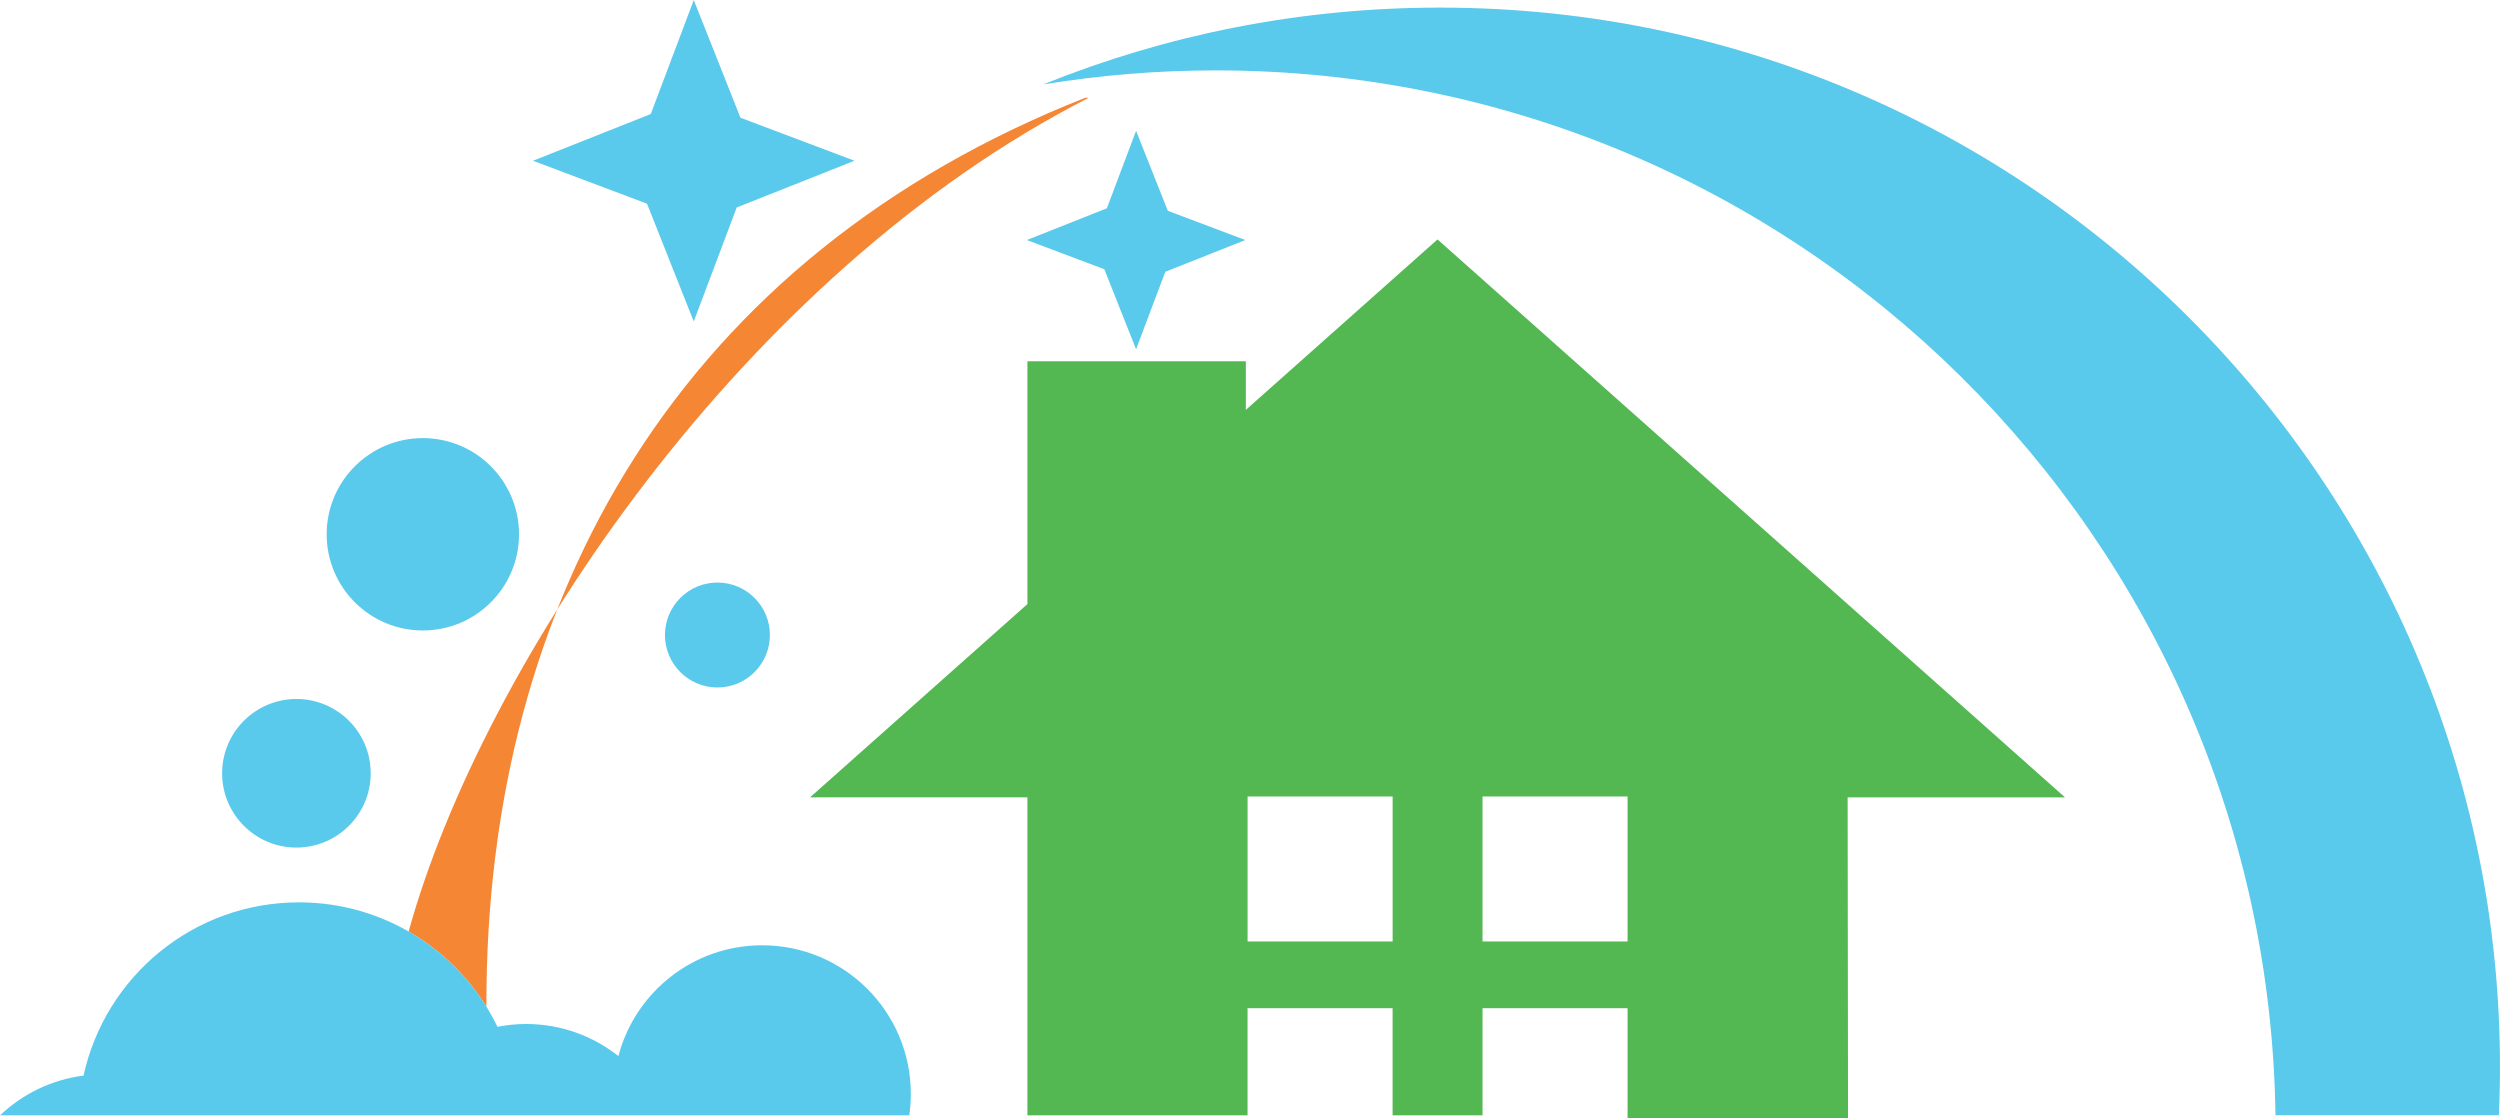
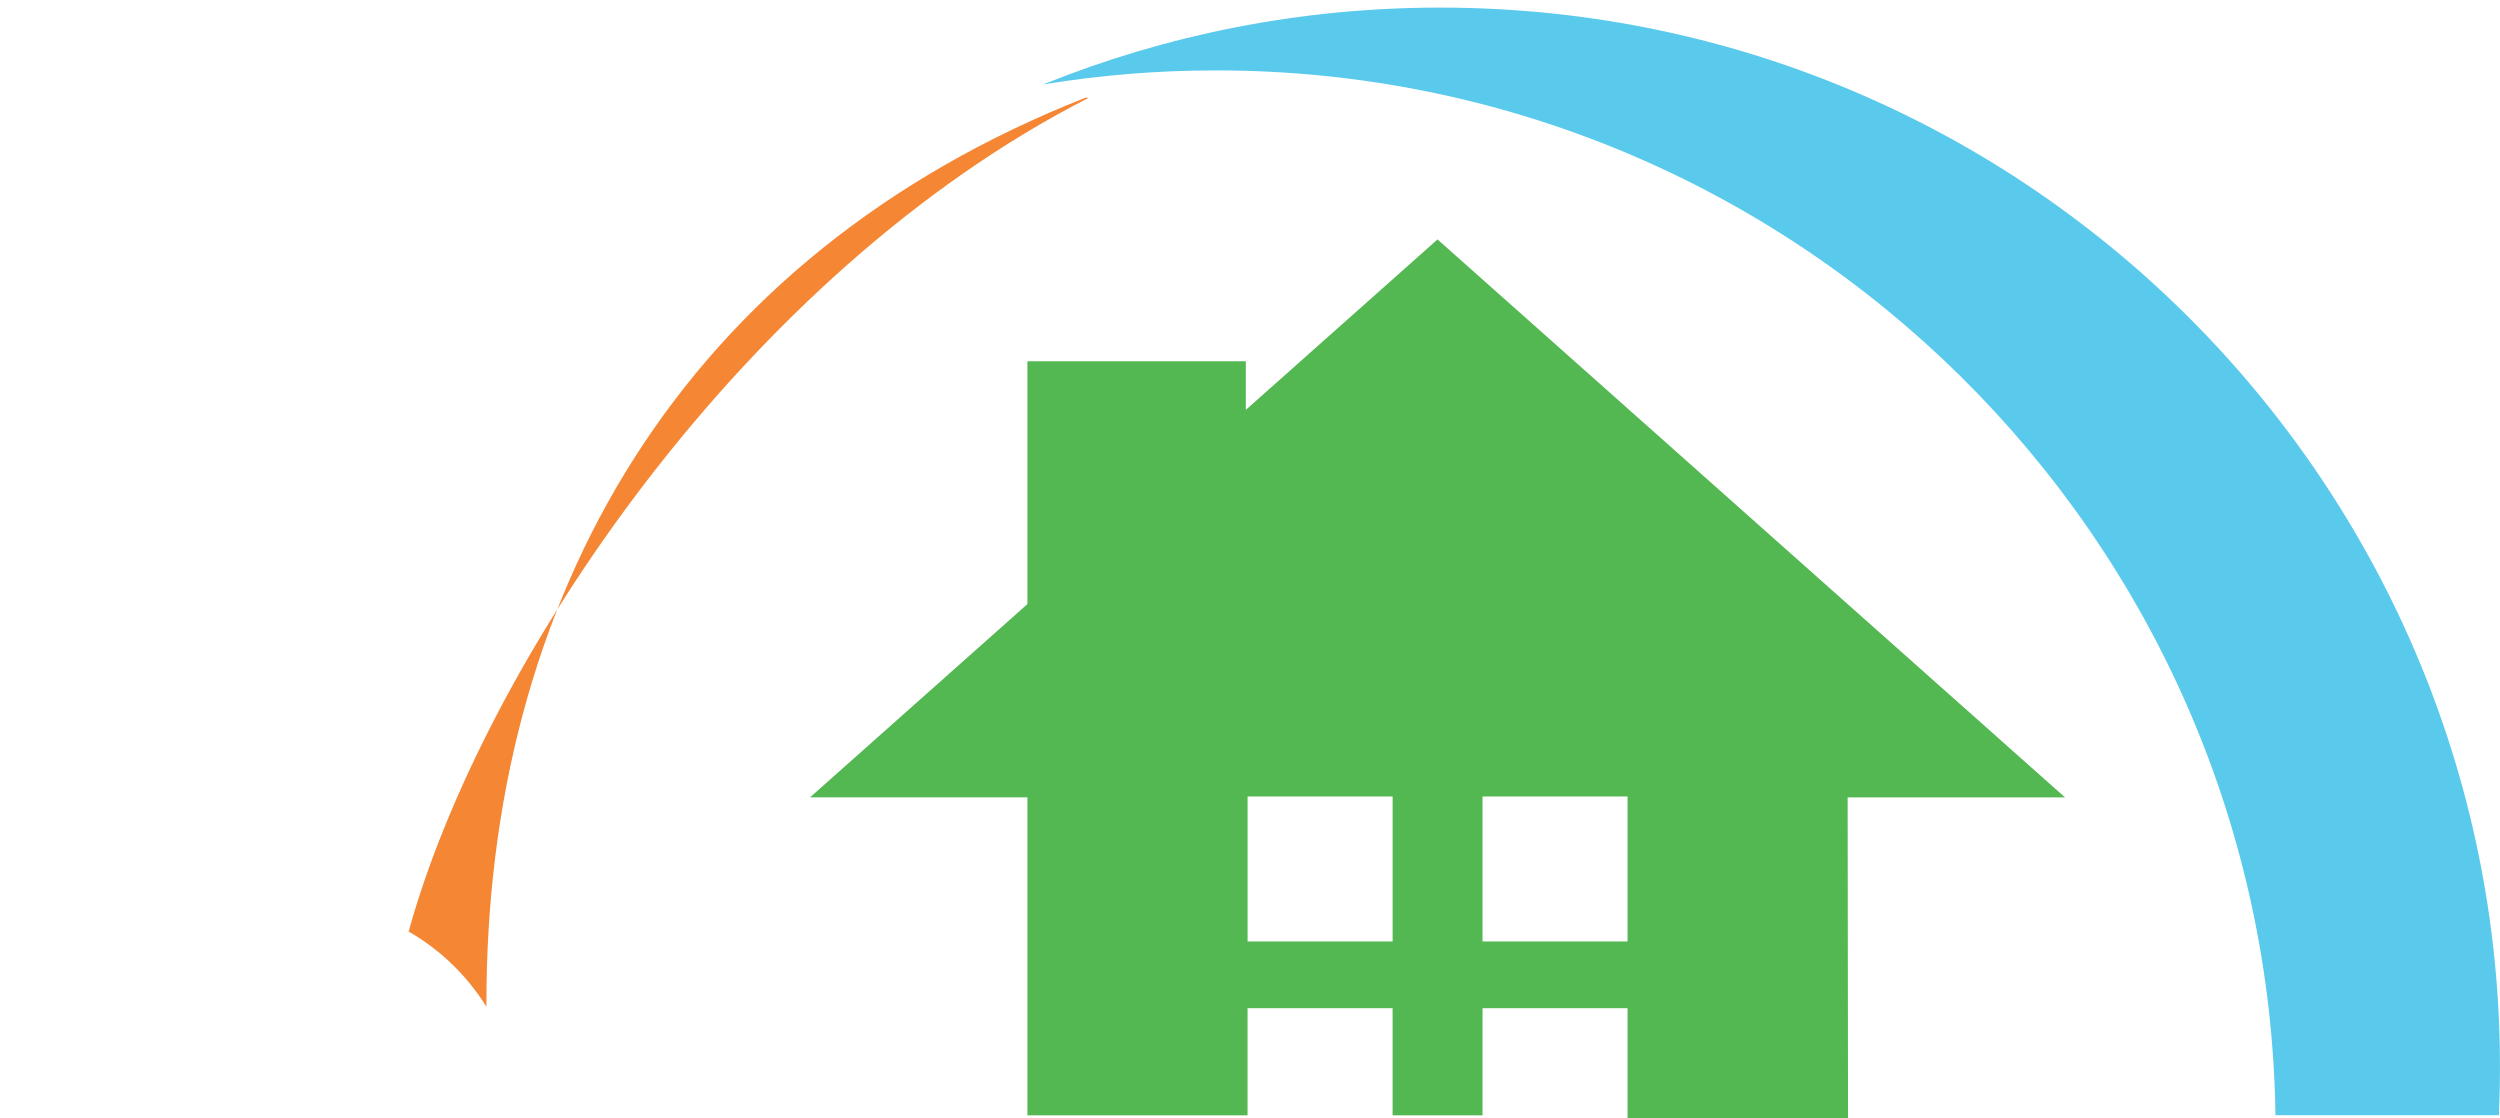
<svg xmlns="http://www.w3.org/2000/svg" xml:space="preserve" width="68.03mm" height="30.422mm" style="shape-rendering:geometricPrecision; text-rendering:geometricPrecision; image-rendering:optimizeQuality; fill-rule:evenodd; clip-rule:evenodd" viewBox="0 0 69.997 31.302">
  <defs>
    <style type="text/css">
   
    .fil0 {fill:#53B852}
    .fil2 {fill:#59C9EC}
    .fil1 {fill:#F58634}
   
  </style>
  </defs>
  <g id="Camada_x0020_1">
    <path class="fil0" d="M45.57 31.302l0 -3.073 -4.061 0 0 3 -2.518 0 0 -3 -4.061 0 0 3 -6.164 0 0 -8.904 -6.086 0 6.086 -5.411 0 -6.799 6.116 0 0 1.361 5.367 -4.772 8.784 7.811 8.785 7.811 -6.086 0 0.011 8.977 -6.175 0zm-10.639 -9.002l4.061 0 0 4.061 -4.061 0 0 -4.061zm6.578 0l4.061 0 0 4.061 -4.061 0 0 -4.061z" />
    <path class="fil1" d="M30.401 2.732c-11.278,4.439 -16.813,13.948 -16.782,25.456 -0.54,-0.87 -1.289,-1.595 -2.178,-2.106 2.067,-7.483 9.391,-18.416 19.031,-23.338l-0.07 -0.012z" />
-     <path class="fil2" d="M14.73 28.671c0.976,0 1.874,0.336 2.584,0.899 0.468,-1.786 2.093,-3.103 4.026,-3.103 2.299,0 4.162,1.863 4.162,4.162 0,0.204 -0.015,0.404 -0.043,0.6l-25.458 0c0.626,-0.596 1.437,-0.998 2.338,-1.113 0.606,-2.774 3.076,-4.851 6.031,-4.851 2.446,0 4.559,1.422 5.558,3.484 0.26,-0.051 0.528,-0.078 0.802,-0.078zm-6.431 -9.1c1.148,0 2.08,0.931 2.08,2.08 0,1.148 -0.931,2.08 -2.08,2.08 -1.148,0 -2.08,-0.931 -2.08,-2.08 0,-1.148 0.931,-2.08 2.08,-2.08zm11.788 -3.26c0.811,0 1.469,0.658 1.469,1.469 0,0.811 -0.658,1.469 -1.469,1.469 -0.811,0 -1.469,-0.658 -1.469,-1.469 0,-0.811 0.658,-1.469 1.469,-1.469zm-8.248 -4.044c1.487,0 2.693,1.206 2.693,2.693 0,1.487 -1.206,2.693 -2.693,2.693 -1.487,0 -2.693,-1.206 -2.693,-2.693 0,-1.487 1.206,-2.693 2.693,-2.693zm7.585 -12.267l1.308 3.297 3.192 1.204 -3.297 1.308 -1.203 3.192 -1.308 -3.297 -3.192 -1.203 3.297 -1.308 1.204 -3.192zm12.385 3.663l0.889 2.24 2.169 0.818 -2.24 0.889 -0.818 2.169 -0.889 -2.24 -2.169 -0.818 2.24 -0.889 0.818 -2.169z" />
    <path class="fil2" d="M40.318 0.213c16.919,0 30.405,14.121 29.648,31.011l-6.255 0c-0.228,-16.195 -13.424,-29.253 -29.673,-29.253 -1.645,0 -3.258,0.136 -4.83,0.393 3.432,-1.386 7.181,-2.151 11.109,-2.151z" />
  </g>
</svg>